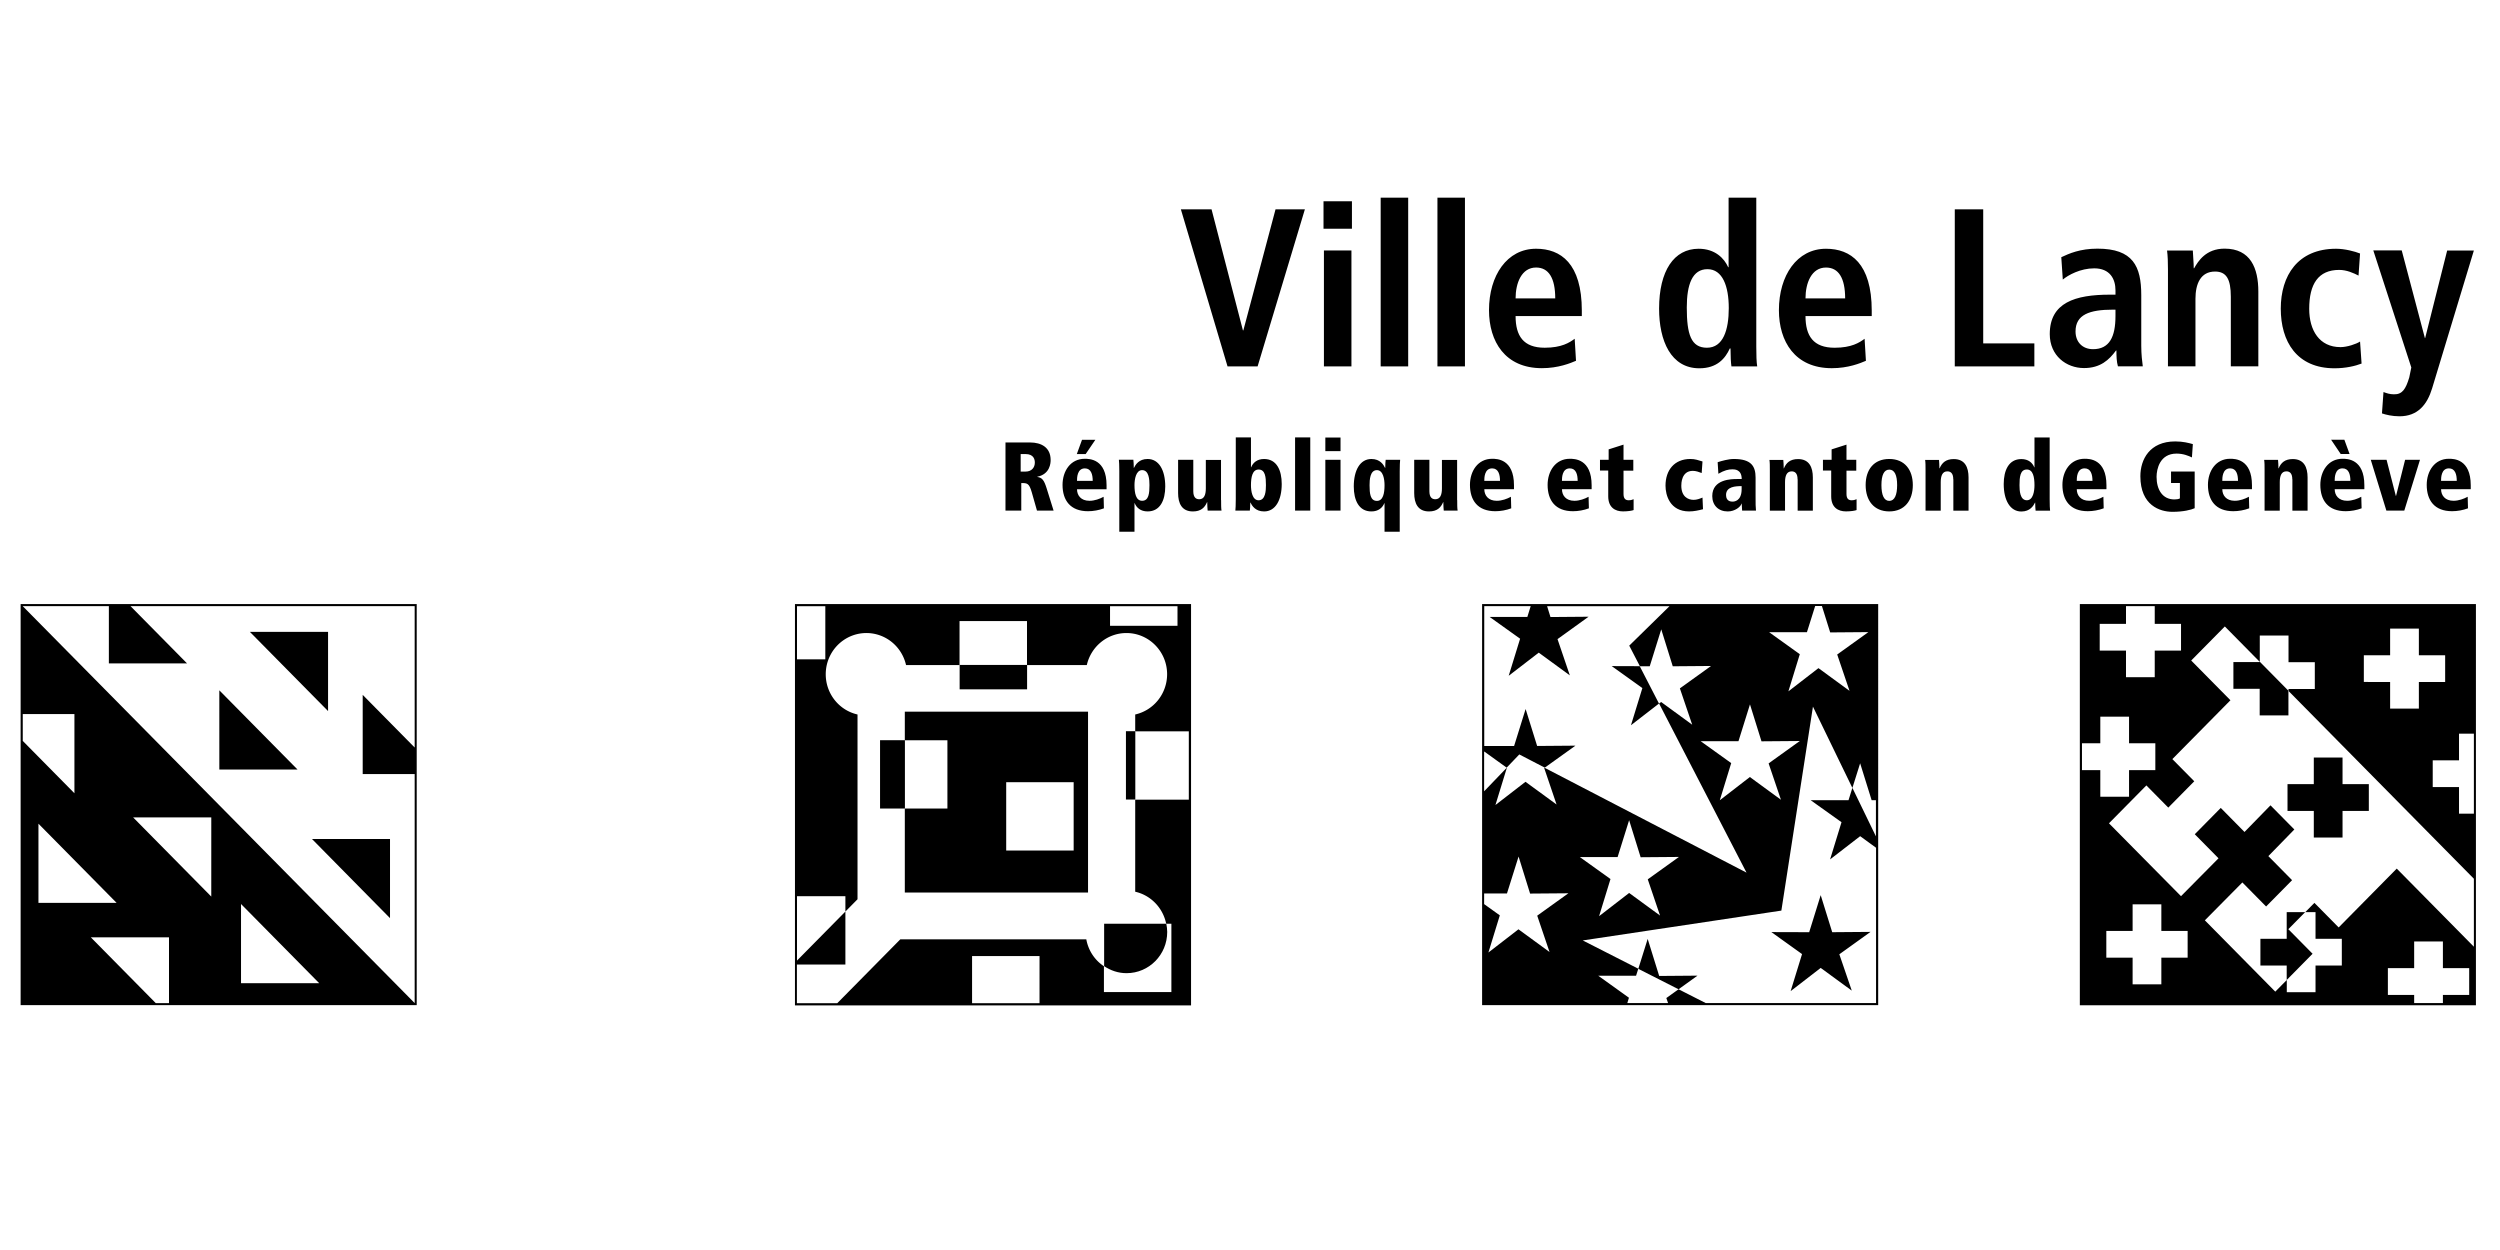
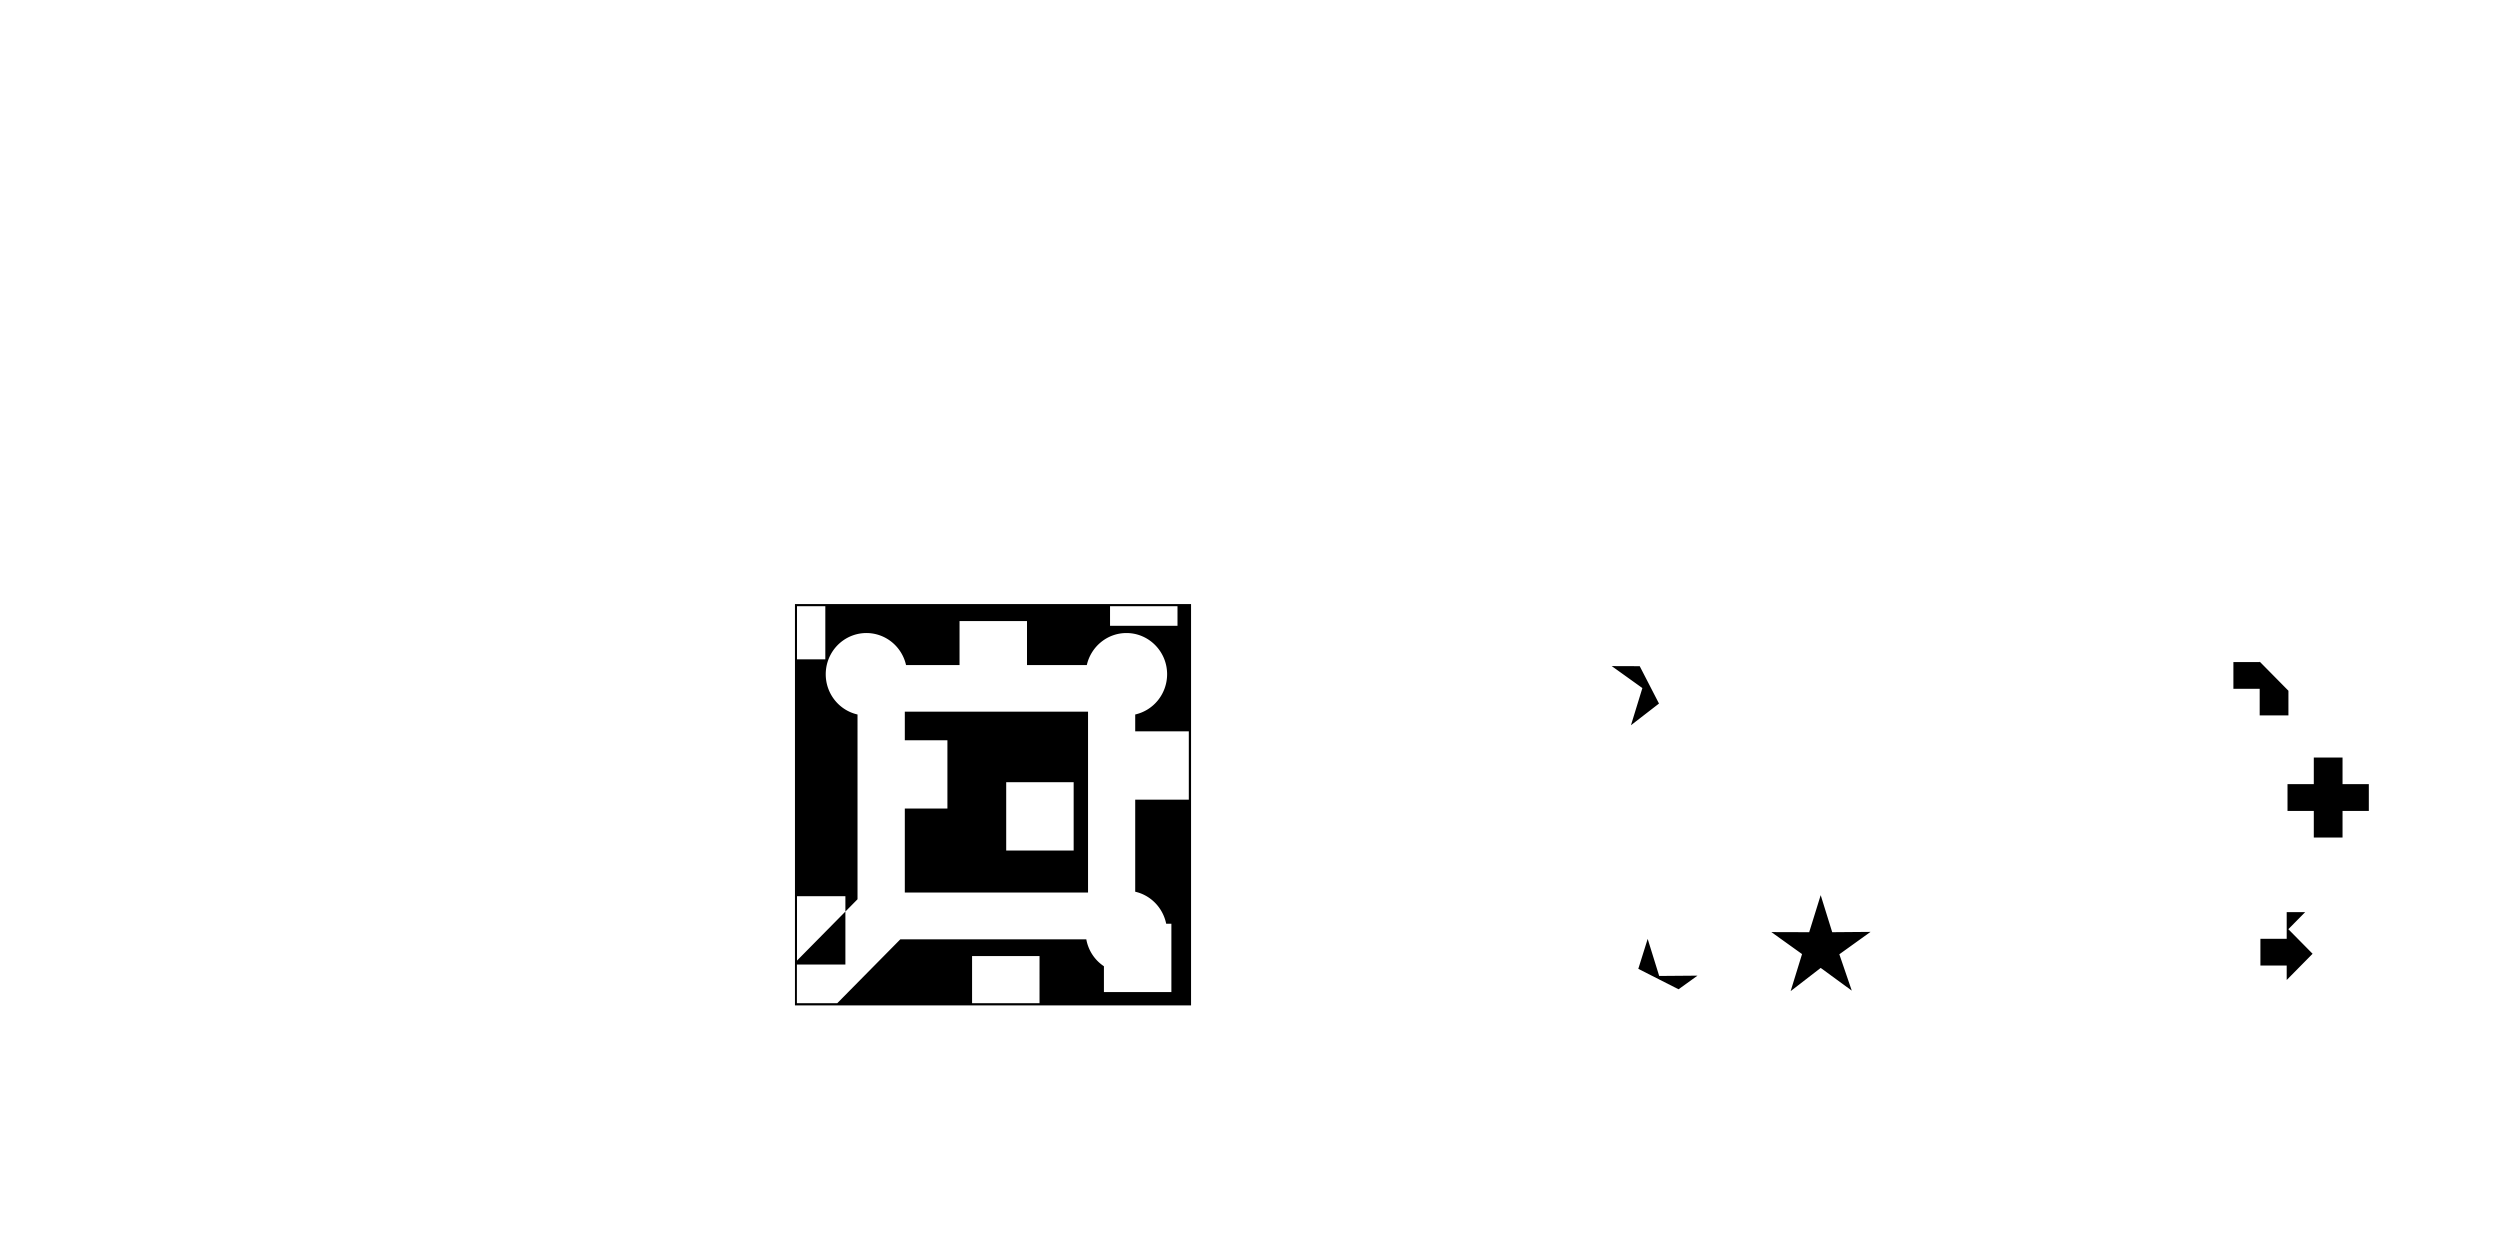
<svg xmlns="http://www.w3.org/2000/svg" xmlns:ns1="http://sodipodi.sourceforge.net/DTD/sodipodi-0.dtd" xmlns:ns2="http://www.inkscape.org/namespaces/inkscape" width="200" height="100" version="1.1" id="svg12" ns1:docname="CHE Lancy Logo.svg" ns2:version="0.92.3 (2405546, 2018-03-11)">
  <defs id="defs16" />
-   <path d="m 94.469,16.744 h 2.454 l 2.511,9.687 h 0.033 l 2.576,-9.687 h 2.348 l -3.783,12.569 h -2.405 z m 11.445,3.295 h 2.201 v 9.274 h -2.201 z m -0.033,-3.939 h 2.274 v 2.197 h -2.274 z m 4.573,-0.289 h 2.201 v 13.502 h -2.201 z m 4.541,0 h 2.201 v 13.502 h -2.201 z m 9.424,8.06 c 0,-1.635 -0.53,-2.469 -1.533,-2.469 -1.158,0 -1.639,1.239 -1.639,2.469 h 3.163 z m 1.671,4.988 c -0.465,0.198 -1.427,0.595 -2.739,0.595 -2.951,0 -4.231,-2.139 -4.231,-4.641 0,-2.775 1.443,-4.914 3.766,-4.914 1.973,0 3.66,1.173 3.66,4.955 v 0.429 h -5.299 c 0,1.586 0.62,2.535 2.331,2.535 1.353,0 1.989,-0.413 2.397,-0.718 l 0.106,1.767 z m 10.467,-1.041 c 1.296,0 1.745,-1.42 1.745,-3.171 0,-1.751 -0.497,-3.113 -1.704,-3.113 -1.206,0 -1.655,1.206 -1.655,3.064 0,2.139 0.334,3.221 1.614,3.221 m 3.946,-12.007 v 11.916 c 0,0.669 0.016,1.239 0.073,1.586 h -2.062 c -0.041,-0.273 -0.073,-0.809 -0.073,-1.437 h -0.057 c -0.359,0.793 -1.011,1.586 -2.437,1.586 -2.274,0 -3.22,-2.197 -3.22,-4.773 0,-3.022 1.19,-4.79 3.163,-4.79 1.312,0 2.046,0.76 2.364,1.478 h 0.033 v -5.566 h 2.201 z m 7.109,8.06 c 0,-1.635 -0.53,-2.469 -1.533,-2.469 -1.158,0 -1.639,1.239 -1.639,2.469 h 3.163 z m 1.671,4.988 c -0.465,0.198 -1.418,0.595 -2.739,0.595 -2.951,0 -4.231,-2.139 -4.231,-4.641 0,-2.775 1.443,-4.914 3.766,-4.914 1.973,0 3.66,1.173 3.66,4.955 v 0.429 h -5.299 c 0,1.586 0.62,2.535 2.331,2.535 1.353,0 1.989,-0.413 2.397,-0.718 l 0.106,1.767 z m 7.1,-12.115 h 2.274 V 27.471 h 4.092 v 1.842 h -6.367 z m 12.856,8.027 h -0.196 c -1.883,0 -3,0.396 -3,1.742 0,0.851 0.554,1.42 1.402,1.42 1.312,0 1.793,-0.991 1.793,-2.643 z m -4.337,-4.195 c 0.62,-0.289 1.492,-0.685 2.894,-0.685 2.845,0 3.505,1.404 3.505,3.724 v 4.055 c 0,0.669 0.073,1.28 0.122,1.635 h -1.989 C 169.329,28.941 169.313,28.495 169.313,28.041 h -0.033 c -0.554,0.751 -1.247,1.404 -2.56,1.404 -1.418,0 -2.739,-0.991 -2.739,-2.717 0,-2.519 2.022,-3.155 4.818,-3.155 h 0.44 V 23.234 c 0,-0.917 -0.44,-1.767 -1.704,-1.767 -1.101,0 -2.079,0.537 -2.511,0.9 l -0.122,-1.8 z m 8.535,0.991 c 0,-0.578 -0.016,-1.115 -0.073,-1.528 h 2.062 c 0.016,0.471 0.073,0.958 0.073,1.42 h 0.033 c 0.318,-0.562 0.937,-1.569 2.437,-1.569 2.079,0 2.698,1.569 2.698,3.435 v 5.979 h -2.201 v -5.566 c 0,-1.42 -0.359,-2.015 -1.264,-2.015 -1.158,0 -1.565,0.991 -1.565,2.18 v 5.401 h -2.201 z m 15.497,7.515 c -0.514,0.198 -1.28,0.38 -2.168,0.38 -3.024,0 -4.304,-2.139 -4.304,-4.773 0,-2.634 1.353,-4.79 4.427,-4.79 0.693,0 1.508,0.215 1.916,0.38 l -0.122,1.767 c -0.391,-0.198 -0.937,-0.454 -1.549,-0.454 -1.671,0 -2.397,1.131 -2.397,3.113 0,1.726 0.815,3.064 2.503,3.064 0.53,0 1.264,-0.248 1.565,-0.446 l 0.122,1.767 z m 5.046,-2.04 h 0.033 l 1.761,-7.003 h 2.136 l -3.342,11.033 c -0.391,1.28 -1.133,2.23 -2.609,2.23 -0.587,0 -1.084,-0.124 -1.402,-0.231 l 0.122,-1.709 c 0.245,0.091 0.497,0.182 0.832,0.182 0.66,0.017 0.946,-0.396 1.231,-1.354 l 0.163,-0.793 -3.041,-9.365 h 2.274 l 1.851,7.003 z M 81.654,37.727 h 0.391 c 0.489,0 0.742,-0.33 0.742,-0.718 0,-0.231 -0.073,-0.685 -0.75,-0.685 h -0.383 z m -1.215,-2.329 h 1.973 c 0.889,0 1.639,0.396 1.639,1.404 0,0.223 -0.033,1.123 -1.068,1.338 v 0.017 c 0.391,0.05 0.546,0.264 0.75,0.917 l 0.554,1.775 h -1.329 l -0.416,-1.462 c -0.212,-0.743 -0.375,-0.743 -0.84,-0.743 v 2.205 h -1.264 z m 6.978,3.072 c 0,-0.512 -0.13,-0.999 -0.628,-0.999 -0.628,0 -0.628,0.776 -0.628,0.999 z m -0.848,-3.287 h 1.06 l -0.774,1.14 h -0.709 l 0.416,-1.14 z m 1.956,3.956 h -2.364 c 0,0.487 0.31,0.925 0.995,0.925 0.416,0 0.832,-0.157 1.133,-0.322 l 0.024,0.925 c -0.391,0.149 -0.856,0.231 -1.272,0.231 -1.41,0 -2.038,-0.867 -2.038,-2.106 0,-1.098 0.628,-2.089 1.777,-2.089 0.359,0 1.745,0 1.745,2.122 v 0.297 z m 2.845,-1.528 c -0.497,0 -0.611,0.735 -0.611,1.197 0,0.652 0.114,1.255 0.611,1.255 0.538,0 0.587,-0.611 0.587,-1.255 0,-0.421 -0.033,-1.197 -0.587,-1.197 m -1.826,0.083 c 0,-0.512 -0.016,-0.727 -0.033,-0.917 h 1.158 c 0.016,0.157 0.033,0.372 0.033,0.652 h 0.016 c 0.122,-0.248 0.391,-0.71 1.092,-0.71 0.905,0 1.41,0.9 1.41,2.197 0,1.09 -0.399,1.998 -1.41,1.998 -0.562,0 -0.889,-0.297 -1.035,-0.661 h -0.016 v 2.287 h -1.215 v -4.839 z m 8.144,2.304 c 0,0.388 0,0.644 0.033,0.851 h -1.109 c -0.016,-0.182 -0.033,-0.405 -0.033,-0.677 h -0.016 c -0.187,0.446 -0.497,0.743 -1.133,0.743 -0.889,0 -1.182,-0.652 -1.182,-1.47 v -2.659 h 1.215 v 2.51 c 0,0.504 0.22,0.644 0.473,0.644 0.391,0 0.53,-0.347 0.53,-0.867 v -2.279 h 1.215 v 3.221 z m 3,-2.436 c -0.497,0 -0.611,0.611 -0.611,1.255 0,0.471 0.106,1.206 0.611,1.206 0.554,0 0.587,-0.785 0.587,-1.206 0,-0.644 -0.049,-1.255 -0.587,-1.255 m -1.826,-2.568 h 1.215 v 2.387 h 0.016 c 0.147,-0.363 0.473,-0.661 1.035,-0.661 1.011,0 1.41,0.908 1.41,1.998 0,1.297 -0.505,2.197 -1.41,2.197 -0.701,0 -0.97,-0.462 -1.092,-0.71 h -0.016 c 0,0.281 -0.016,0.487 -0.033,0.644 h -1.158 c 0.016,-0.19 0.033,-0.396 0.033,-0.917 z m 4.744,0 h 1.215 v 5.855 h -1.215 z m 2.421,1.792 h 1.215 v 4.063 h -1.215 z m 0,-1.784 h 1.215 v 1.09 h -1.215 z m 4.125,5.07 c 0.497,0 0.611,-0.611 0.611,-1.255 0,-0.471 -0.106,-1.206 -0.611,-1.206 -0.554,0 -0.587,0.785 -0.587,1.206 0,0.644 0.049,1.255 0.587,1.255 m 1.826,2.469 h -1.215 v -2.287 h -0.016 c -0.147,0.363 -0.473,0.661 -1.035,0.661 -1.011,0 -1.41,-0.908 -1.41,-1.998 0,-1.297 0.505,-2.197 1.41,-2.197 0.701,0 0.97,0.462 1.092,0.71 h 0.016 c 0,-0.281 0.016,-0.487 0.033,-0.644 h 1.158 c -0.016,0.19 -0.033,0.396 -0.033,0.917 z m 4.598,-2.543 c 0,0.388 0,0.644 0.033,0.851 h -1.109 c -0.016,-0.182 -0.033,-0.405 -0.033,-0.677 h -0.016 c -0.188,0.446 -0.489,0.743 -1.133,0.743 -0.889,0 -1.182,-0.652 -1.182,-1.47 v -2.659 h 1.215 v 2.51 c 0,0.504 0.22,0.644 0.473,0.644 0.391,0 0.53,-0.347 0.53,-0.867 v -2.279 h 1.215 v 3.221 z m 3.424,-1.528 c 0,-0.512 -0.13,-0.999 -0.628,-0.999 -0.628,0 -0.628,0.776 -0.628,0.999 z m 1.109,0.669 h -2.364 c 0,0.487 0.31,0.925 0.995,0.925 0.416,0 0.832,-0.157 1.133,-0.322 l 0.025,0.925 c -0.391,0.149 -0.856,0.231 -1.272,0.231 -1.41,0 -2.03,-0.867 -2.03,-2.106 0,-1.098 0.628,-2.089 1.777,-2.089 0.359,0 1.745,0 1.745,2.122 v 0.297 z m 5.103,-0.669 c 0,-0.512 -0.13,-0.999 -0.628,-0.999 -0.628,0 -0.628,0.776 -0.628,0.999 z m 1.109,0.669 h -2.364 c 0,0.487 0.31,0.925 0.995,0.925 0.416,0 0.832,-0.157 1.133,-0.322 l 0.025,0.925 c -0.391,0.149 -0.856,0.231 -1.272,0.231 -1.41,0 -2.03,-0.867 -2.03,-2.106 0,-1.098 0.628,-2.089 1.777,-2.089 0.359,0 1.745,0 1.745,2.122 v 0.297 z m 0.677,-2.354 h 0.693 v -0.834 l 1.19,-0.38 v 1.214 h 0.783 v 0.867 h -0.783 v 1.866 c 0,0.396 0.179,0.504 0.408,0.504 0.171,0 0.277,-0.033 0.399,-0.083 v 0.867 c -0.122,0.05 -0.457,0.107 -0.848,0.107 -0.628,0 -1.182,-0.314 -1.182,-1.206 v -2.065 h -0.66 v -0.867 z m 8.234,3.956 c -0.351,0.091 -0.717,0.173 -1.101,0.173 -1.549,0 -1.891,-1.313 -1.891,-2.056 0,-1.247 0.709,-2.139 1.989,-2.139 0.399,0 0.62,0.099 0.97,0.198 l -0.065,0.925 c -0.22,-0.083 -0.457,-0.173 -0.709,-0.173 -0.921,0 -0.921,1.032 -0.921,1.189 0,0.859 0.522,1.131 0.986,1.131 0.253,0 0.489,-0.091 0.709,-0.182 l 0.041,0.933 z m 3.098,-1.85 c -0.489,0 -1.247,0.033 -1.247,0.71 0,0.529 0.424,0.529 0.522,0.529 0.106,0 0.726,-0.017 0.726,-1.007 z m -1.916,-1.916 c 0.318,-0.099 0.856,-0.256 1.296,-0.256 1.41,0 1.736,0.595 1.736,1.495 V 39.701 c 0,0.603 0,0.875 0.033,1.148 h -1.109 l -0.033,-0.562 h -0.016 c -0.057,0.248 -0.522,0.628 -1.101,0.628 -0.75,0 -1.239,-0.495 -1.239,-1.23 0,-1.363 1.565,-1.363 1.989,-1.363 h 0.367 c 0,-0.776 -0.571,-0.776 -0.75,-0.776 -0.31,0 -0.636,0.074 -1.117,0.355 l -0.057,-0.917 z m 6.391,1.371 c 0,-0.504 -0.228,-0.636 -0.473,-0.636 -0.391,0 -0.53,0.347 -0.53,0.867 v 2.279 h -1.215 v -3.212 c 0,-0.388 0,-0.644 -0.033,-0.851 h 1.109 c 0.016,0.182 0.033,0.405 0.033,0.677 h 0.016 c 0.187,-0.446 0.497,-0.743 1.133,-0.743 0.889,0 1.182,0.652 1.182,1.47 v 2.659 h -1.215 v -2.51 z m 2.03,-1.561 h 0.693 v -0.834 l 1.19,-0.38 v 1.214 h 0.783 v 0.867 h -0.783 v 1.866 c 0,0.396 0.179,0.504 0.408,0.504 0.171,0 0.277,-0.033 0.399,-0.083 v 0.867 c -0.122,0.05 -0.457,0.107 -0.848,0.107 -0.628,0 -1.182,-0.314 -1.182,-1.206 v -2.065 h -0.66 v -0.867 z m 5.307,3.287 c 0.424,0 0.628,-0.471 0.628,-1.263 0,-0.793 -0.204,-1.239 -0.628,-1.239 -0.424,0 -0.628,0.446 -0.628,1.239 0,0.793 0.204,1.263 0.628,1.263 m 0,-3.353 c 1.231,0 1.883,0.867 1.883,2.089 0,1.222 -0.652,2.106 -1.883,2.106 -1.231,0 -1.891,-0.875 -1.891,-2.106 0,-1.23 0.652,-2.089 1.891,-2.089 m 5.119,1.627 c 0,-0.504 -0.228,-0.636 -0.473,-0.636 -0.391,0 -0.53,0.347 -0.53,0.867 v 2.279 h -1.215 v -3.212 c 0,-0.388 0,-0.644 -0.033,-0.851 h 1.109 c 0.016,0.182 0.033,0.405 0.033,0.677 h 0.016 c 0.188,-0.446 0.497,-0.743 1.133,-0.743 0.889,0 1.182,0.652 1.182,1.47 v 2.659 h -1.215 v -2.51 z m 5.886,1.676 c 0.505,0 0.611,-0.735 0.611,-1.206 0,-0.644 -0.114,-1.255 -0.611,-1.255 -0.538,0 -0.587,0.611 -0.587,1.255 0,0.421 0.033,1.206 0.587,1.206 m 1.826,-0.083 c 0,0.512 0.016,0.727 0.033,0.917 h -1.158 c -0.016,-0.157 -0.033,-0.363 -0.033,-0.644 h -0.016 c -0.122,0.248 -0.391,0.71 -1.092,0.71 -0.897,0 -1.41,-0.9 -1.41,-2.197 0,-1.09 0.399,-1.998 1.41,-1.998 0.562,0 0.889,0.297 1.035,0.661 h 0.016 v -2.387 h 1.215 z m 3.424,-1.47 c 0,-0.512 -0.13,-0.999 -0.628,-0.999 -0.628,0 -0.628,0.776 -0.628,0.999 z m 1.109,0.669 h -2.364 c 0,0.487 0.31,0.925 0.995,0.925 0.416,0 0.832,-0.157 1.133,-0.322 l 0.025,0.925 c -0.391,0.149 -0.856,0.231 -1.272,0.231 -1.41,0 -2.03,-0.867 -2.03,-2.106 0,-1.098 0.628,-2.089 1.777,-2.089 0.359,0 1.745,0 1.745,2.122 v 0.297 z m 5.177,-1.412 h 1.891 v 2.932 c -0.285,0.132 -0.913,0.289 -1.777,0.289 -1.003,0 -2.568,-0.512 -2.568,-2.849 0,-1.338 0.742,-2.783 2.788,-2.783 0.628,0 1.084,0.124 1.41,0.215 l -0.073,1.065 c -0.269,-0.124 -0.677,-0.306 -1.231,-0.306 -1.337,0 -1.598,1.239 -1.598,1.858 0,1.016 0.465,1.809 1.427,1.809 0.187,0 0.334,-0.025 0.44,-0.083 v -1.23 h -0.709 V 37.719 Z m 5.356,0.743 c 0,-0.512 -0.13,-0.999 -0.628,-0.999 -0.628,0 -0.628,0.776 -0.628,0.999 z m 1.109,0.669 h -2.364 c 0,0.487 0.31,0.925 0.995,0.925 0.416,0 0.832,-0.157 1.133,-0.322 l 0.025,0.925 c -0.391,0.149 -0.856,0.231 -1.272,0.231 -1.41,0 -2.03,-0.867 -2.03,-2.106 0,-1.098 0.628,-2.089 1.777,-2.089 0.359,0 1.745,0 1.745,2.122 v 0.297 z m 3.236,-0.793 c 0,-0.504 -0.228,-0.636 -0.473,-0.636 -0.391,0 -0.53,0.347 -0.53,0.867 v 2.279 h -1.215 v -3.212 c 0,-0.388 0,-0.644 -0.033,-0.851 h 1.109 c 0.016,0.182 0.033,0.405 0.033,0.677 h 0.016 c 0.188,-0.446 0.497,-0.743 1.133,-0.743 0.889,0 1.182,0.652 1.182,1.47 v 2.659 h -1.215 v -2.51 z m 4.647,0.124 c 0,-0.512 -0.13,-0.999 -0.628,-0.999 -0.628,0 -0.628,0.776 -0.628,0.999 z m -1.541,-3.287 h 1.06 l 0.416,1.14 h -0.709 z m 2.649,3.956 h -2.364 c 0,0.487 0.31,0.925 0.995,0.925 0.416,0 0.832,-0.157 1.133,-0.322 l 0.025,0.925 c -0.391,0.149 -0.856,0.231 -1.272,0.231 -1.41,0 -2.03,-0.867 -2.03,-2.106 0,-1.098 0.628,-2.089 1.777,-2.089 0.359,0 1.745,0 1.745,2.122 v 0.297 z m 0.522,-2.354 h 1.264 l 0.742,2.89 h 0.016 l 0.726,-2.89 h 1.19 l -1.255,4.063 h -1.435 z m 6.88,1.685 c 0,-0.512 -0.13,-0.999 -0.628,-0.999 -0.628,0 -0.628,0.776 -0.628,0.999 z m 1.109,0.669 h -2.364 c 0,0.487 0.31,0.925 0.995,0.925 0.416,0 0.832,-0.157 1.133,-0.322 l 0.025,0.925 c -0.391,0.149 -0.856,0.231 -1.272,0.231 -1.41,0 -2.03,-0.867 -2.03,-2.106 0,-1.098 0.628,-2.089 1.777,-2.089 0.359,0 1.745,0 1.745,2.122 v 0.297 z M 5.954,57.126 v 6.334 L 1.821,59.273 V 57.126 Z M 16.902,71.726 10.65,65.392 h 6.253 z m 2.38,6.929 v -6.334 l 6.253,6.334 z M 3.076,72.23 v -6.334 l 6.253,6.334 z M 7.267,74.988 h 6.253 v 5.26 H 12.459 Z M 1.821,48.488 h 6.888 v 4.583 h 6.253 l -4.524,-4.583 h 22.736 v 11.314 l -4.158,-4.212 v 6.334 h 4.158 V 80.248 L 1.821,48.496 Z M 1.658,80.413 H 33.337 V 48.323 H 1.65 v 32.099 z" id="path2" ns2:connector-curvature="0" style="fill:currentColor;stroke-width:1" />
-   <path d="M 31.201,73.452 V 67.118 H 24.957 Z M 26.245,50.552 h -6.253 l 6.253,6.334 z m -8.698,11.008 h 6.253 L 17.546,55.226 Z M 70.404,59.215 h 1.989 v 5.467 H 70.404 Z m 19.671,-0.718 h 0.75 v 5.467 h -0.75 z M 76.771,53.195 h 5.397 v 1.949 h -5.397 z m 11.56,24.097 c 0.514,0.347 1.125,0.562 1.793,0.562 1.802,0 3.253,-1.478 3.253,-3.295 0,-0.231 -0.033,-0.446 -0.073,-0.661 h -4.973 v 3.402 z" id="path4" ns2:connector-curvature="0" style="fill:currentColor;stroke-width:1" />
  <path d="m 80.496,62.576 h 5.397 v 5.467 H 80.496 Z m -4.704,2.106 H 72.385 v 6.722 H 87.043 V 56.936 H 72.385 v 2.287 h 3.408 v 5.467 z" id="path6" ns2:connector-curvature="0" style="fill:currentColor;stroke-width:1" />
  <path d="M 83.162,80.257 H 77.766 v -3.774 h 5.397 z m 5.641,-31.761 h 5.397 v 1.569 h -5.397 z m -25.043,0 h 2.266 v 4.253 h -2.266 z m 0,28.664 h 3.872 v -4.236 l -3.872,3.923 v -5.153 h 3.872 v 1.23 l 0.97,-0.983 V 57.159 a 3.253,3.295 0 0 1 -2.543,-3.221 3.253,3.295 0 0 1 6.424,-0.735 h 4.28 v -3.518 h 5.397 v 3.518 h 4.785 c 0.334,-1.47 1.63,-2.56 3.171,-2.56 1.793,0 3.253,1.478 3.253,3.295 a 3.261,3.303 0 0 1 -2.552,3.221 v 1.346 h 4.288 v 5.467 h -4.288 v 7.366 c 1.247,0.281 2.217,1.288 2.478,2.56 h 0.416 v 5.467 H 88.314 V 77.3 A 3.231,3.273 0 0 1 86.904,75.145 H 72.027 L 66.98,80.257 H 63.752 V 77.152 Z M 63.597,80.43 H 95.284 V 48.323 H 63.597 v 32.099 z m 78.113,-5.863 2.454,1.759 -0.913,2.965 2.405,-1.858 2.486,1.817 -0.995,-2.907 2.495,-1.792 -3.065,0.025 -0.921,-2.965 -0.921,2.965 z m -8.975,3.51 -0.921,-2.965 -0.75,2.395 3.22,1.635 1.516,-1.09 z m -1.345,-23.032 -0.913,2.973 2.242,-1.734 -1.541,-2.989 -2.242,-0.008 z m 47.282,-2.081 v 2.139 h 2.103 v 2.131 h 2.299 v -1.974 l -2.299,-2.329 v 0.033 z m 4.264,22.14 h -2.103 v 2.139 h 2.103 v 1.156 l 2.071,-2.098 -1.94,-1.965 1.345,-1.363 h -1.476 z m 0.065,-10.232 h 2.103 v 2.131 h 2.299 v -2.131 h 2.103 v -2.139 h -2.103 v -2.131 h -2.299 v 2.131 h -2.103 z" id="path8" ns2:connector-curvature="0" style="fill:currentColor;stroke-width:1" />
-   <path d="M 191.03,79.596 V 77.449 h 2.103 v -2.131 h 2.299 v 2.131 h 2.103 v 2.147 h -2.103 v 0.652 h -2.299 v -0.652 z m -16.019,-5.12 v 2.139 h -2.103 v 2.131 h -2.299 v -2.131 h -2.103 v -2.139 h 2.103 V 72.345 h 2.299 v 2.131 z M 174.482,49.908 v 2.139 h -2.103 v 2.131 h -2.299 v -2.131 h -2.103 V 49.908 h 2.103 v -1.42 h 2.299 V 49.908 Z m 14.625,4.649 V 52.419 h 2.103 v -2.131 h 2.299 v 2.131 h 2.103 v 2.139 h -2.103 v 2.131 h -2.299 v -2.131 z m -22.549,4.905 h 1.467 v -2.131 h 2.299 v 2.131 h 2.103 v 2.147 h -2.103 v 2.131 h -2.299 v -2.131 h -1.467 z m 31.353,16.277 -6.171,-6.251 -4.647,4.707 -1.94,-1.965 -0.734,0.743 h 0.823 v 2.131 h 2.103 v 2.139 h -2.103 v 2.131 h -2.299 V 78.399 l -0.921,0.933 -5.633,-5.706 3,-3.031 1.899,1.924 2.079,-2.106 -1.899,-1.924 2.079,-2.131 -1.908,-1.932 -2.079,2.131 -1.899,-1.924 -2.079,2.106 1.899,1.924 -3,3.031 -5.763,-5.83 2.992,-3.031 1.753,1.775 2.079,-2.106 -1.753,-1.775 4.647,-4.707 -3.139,-3.179 2.69,-2.725 2.796,2.833 v -2.106 h 2.299 v 2.131 h 2.103 v 2.147 h -2.103 v 0.157 l 14.829,15.021 v 5.459 z m 0,-10.645 h -1.19 V 62.964 h -2.103 v -2.139 h 2.103 v -2.131 h 1.19 v 6.408 z M 166.387,80.422 h 31.687 V 48.323 H 166.387 Z m -19.981,-29.828 3.065,-0.025 -2.495,1.792 0.986,2.907 -2.486,-1.817 -2.405,1.858 0.913,-2.973 -2.454,-1.759 h 3.024 l 0.66,-2.098 h 0.538 l 0.66,2.106 z m -10.353,8.704 h 3.024 l 0.921,-2.948 0.921,2.956 3.065,-0.025 -2.495,1.792 0.986,2.907 -2.486,-1.817 -2.405,1.858 0.913,-2.973 -2.454,-1.759 z m -3.236,13.956 -2.486,-1.817 -2.405,1.858 0.913,-2.973 -2.454,-1.759 h 3.024 l 0.921,-2.948 0.921,2.965 3.065,-0.025 -2.495,1.792 0.986,2.907 z m 14.503,-7.474 -0.913,2.973 2.405,-1.858 1.272,0.925 v 12.428 h -13.622 l -2.177,-1.107 -0.978,0.702 0.139,0.405 h -3.261 l 0.13,-0.429 -2.454,-1.759 h 3.024 l 0.179,-0.562 -4.443,-2.263 15.888,-2.387 2.527,-16.318 3.155,6.507 0.62,-1.974 0.921,2.956 h 0.342 v 2.89 l -1.883,-3.881 -0.31,0.991 h -3.024 l 2.454,1.751 z m -28.589,-5.665 1.802,1.297 1.011,-1.057 2.038,1.057 2.454,-1.759 -3.065,0.025 -0.921,-2.956 -0.921,2.956 h -2.389 V 48.488 h 3.717 l -0.269,0.867 h -3.016 l 2.437,1.742 -0.913,2.965 2.405,-1.85 2.486,1.817 -0.986,-2.899 2.486,-1.792 -3.049,0.025 -0.269,-0.867 h 9.791 l -3.22,3.155 0.856,1.652 h 0.783 l 0.921,-2.956 0.921,2.956 3.065,-0.025 -2.495,1.792 0.986,2.907 -2.486,-1.817 -0.163,0.124 6.994,13.527 -16.141,-8.382 -0.041,0.025 0.986,2.907 -2.486,-1.817 -2.405,1.858 0.913,-2.973 h -0.016 l -1.802,1.875 z m 0,11.363 h 1.826 l 0.929,-2.956 0.921,2.965 3.065,-0.025 -2.495,1.792 0.986,2.907 -2.486,-1.817 -2.405,1.858 0.913,-2.973 -1.255,-0.9 z m -0.163,8.935 h 31.687 V 48.323 h -31.687 v 32.099 z" id="path10" ns2:connector-curvature="0" style="fill:currentColor;stroke-width:1" />
</svg>